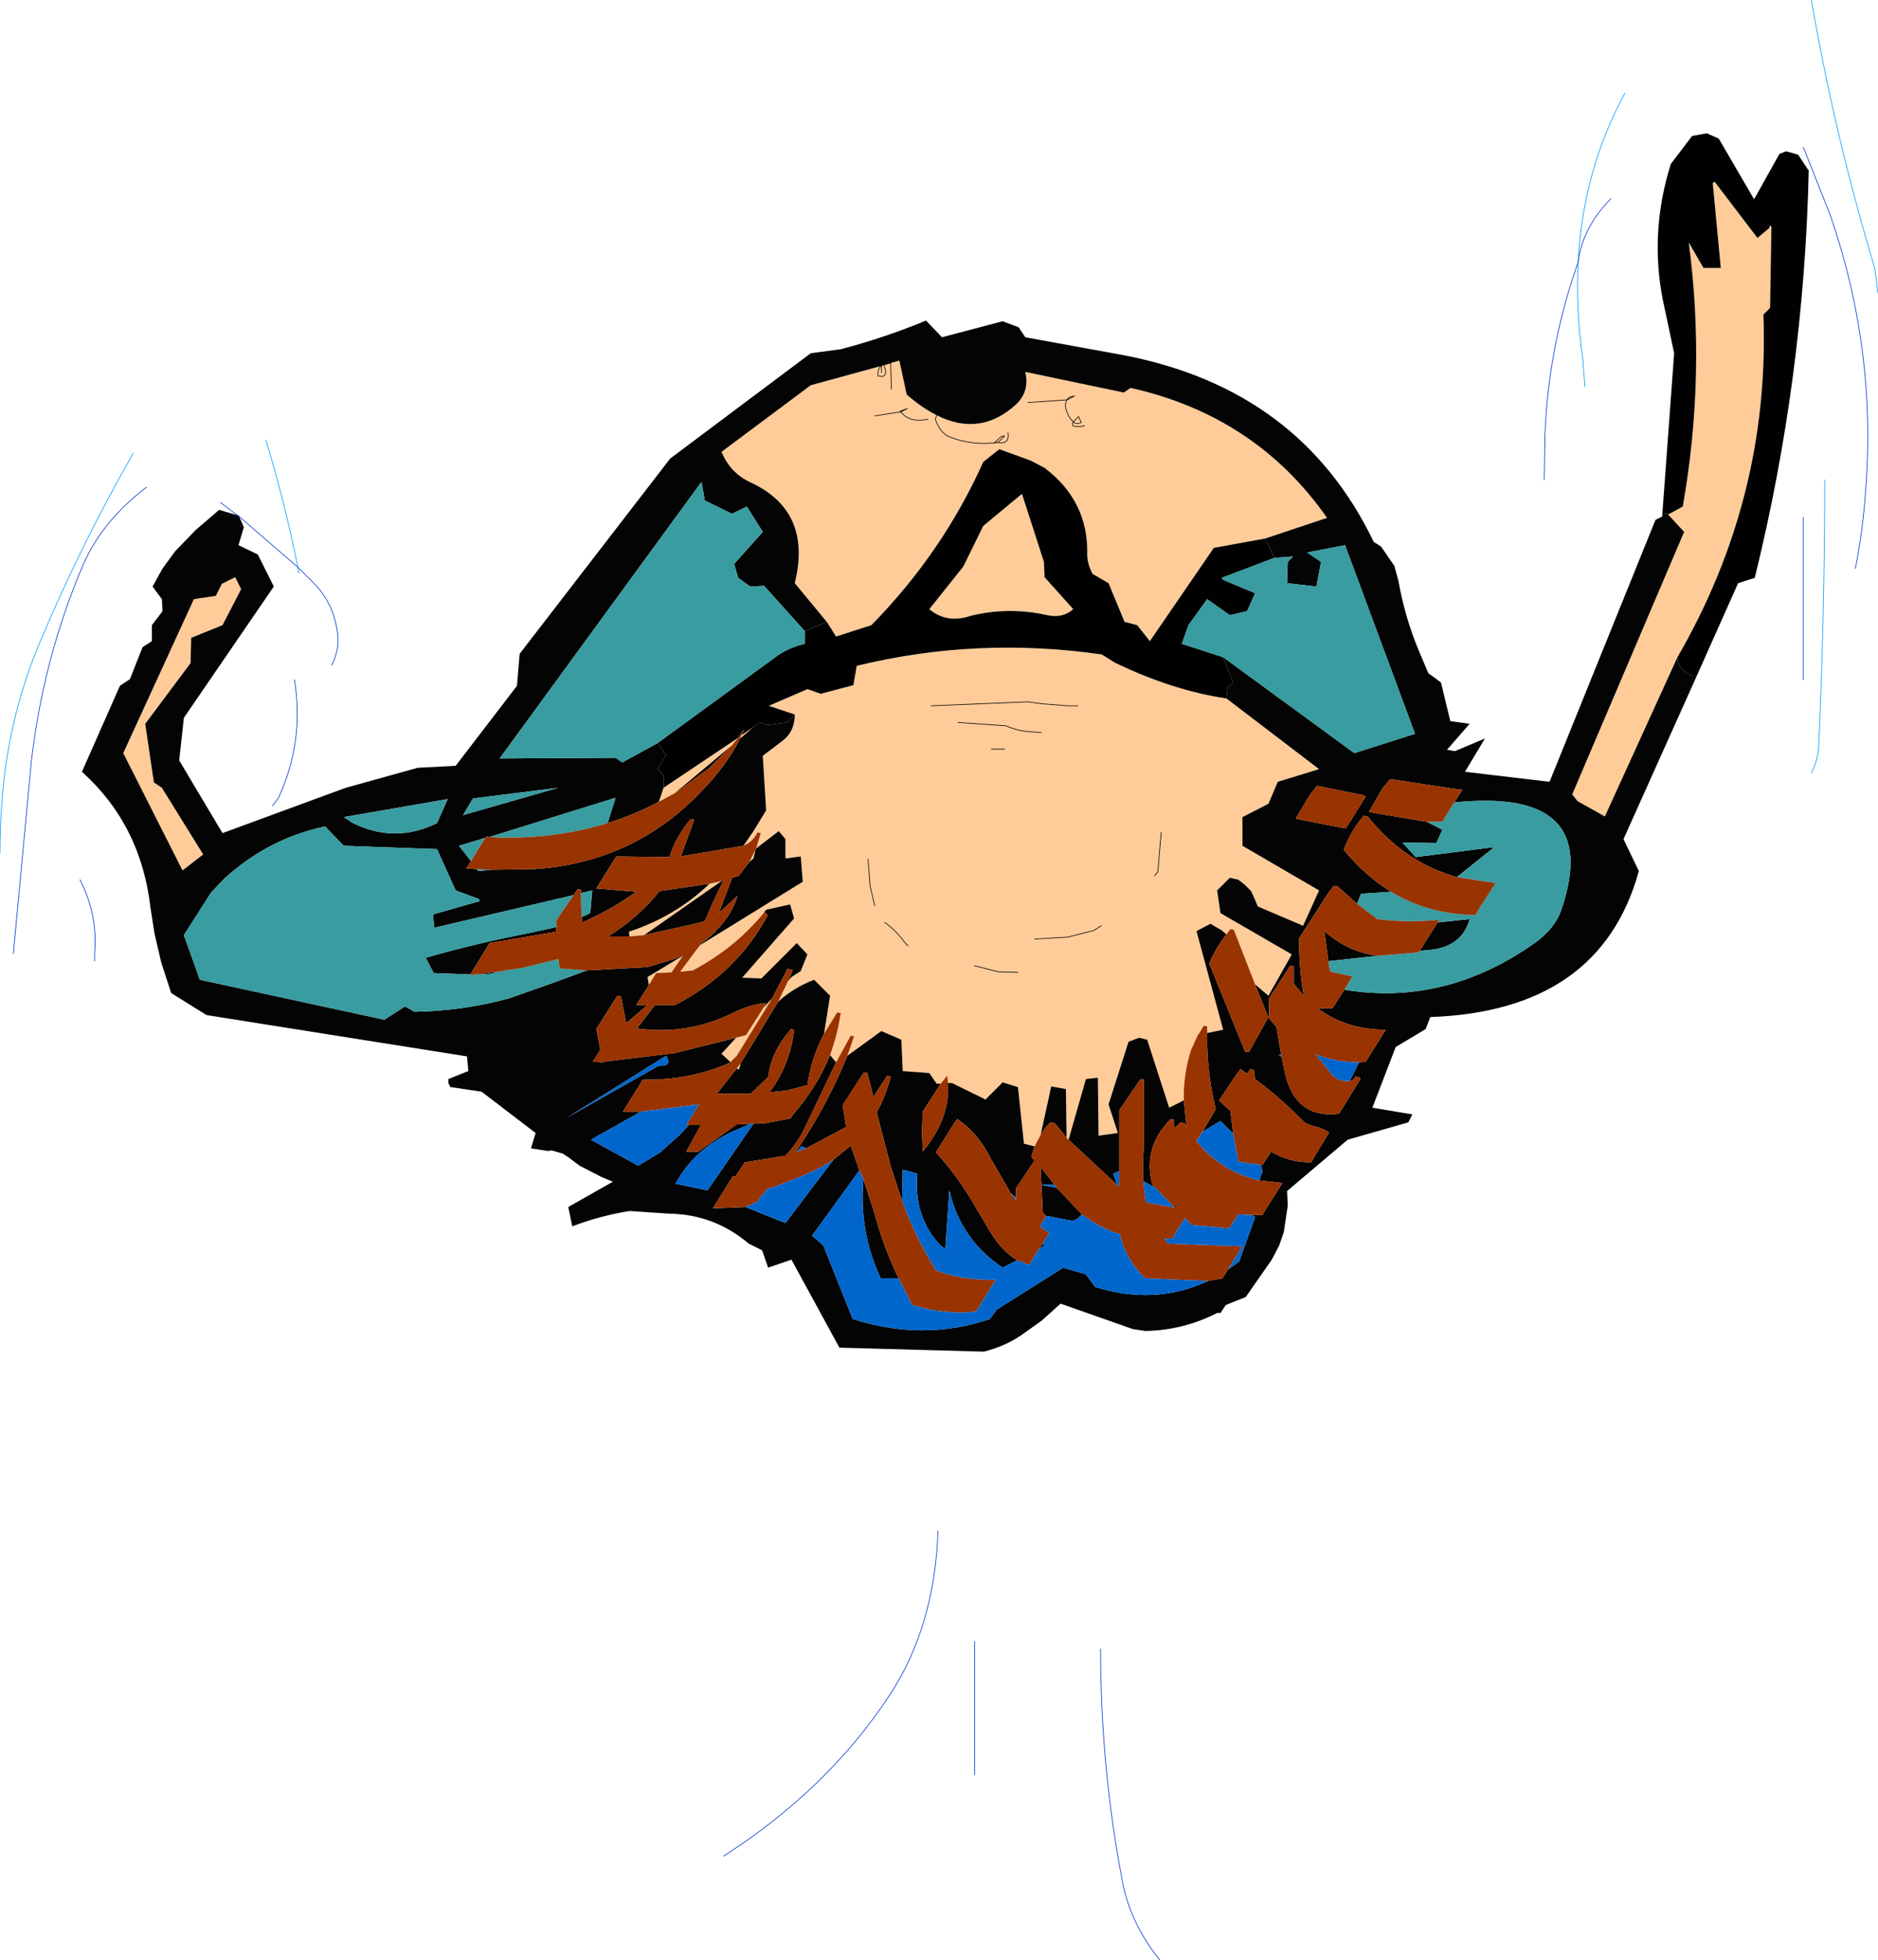
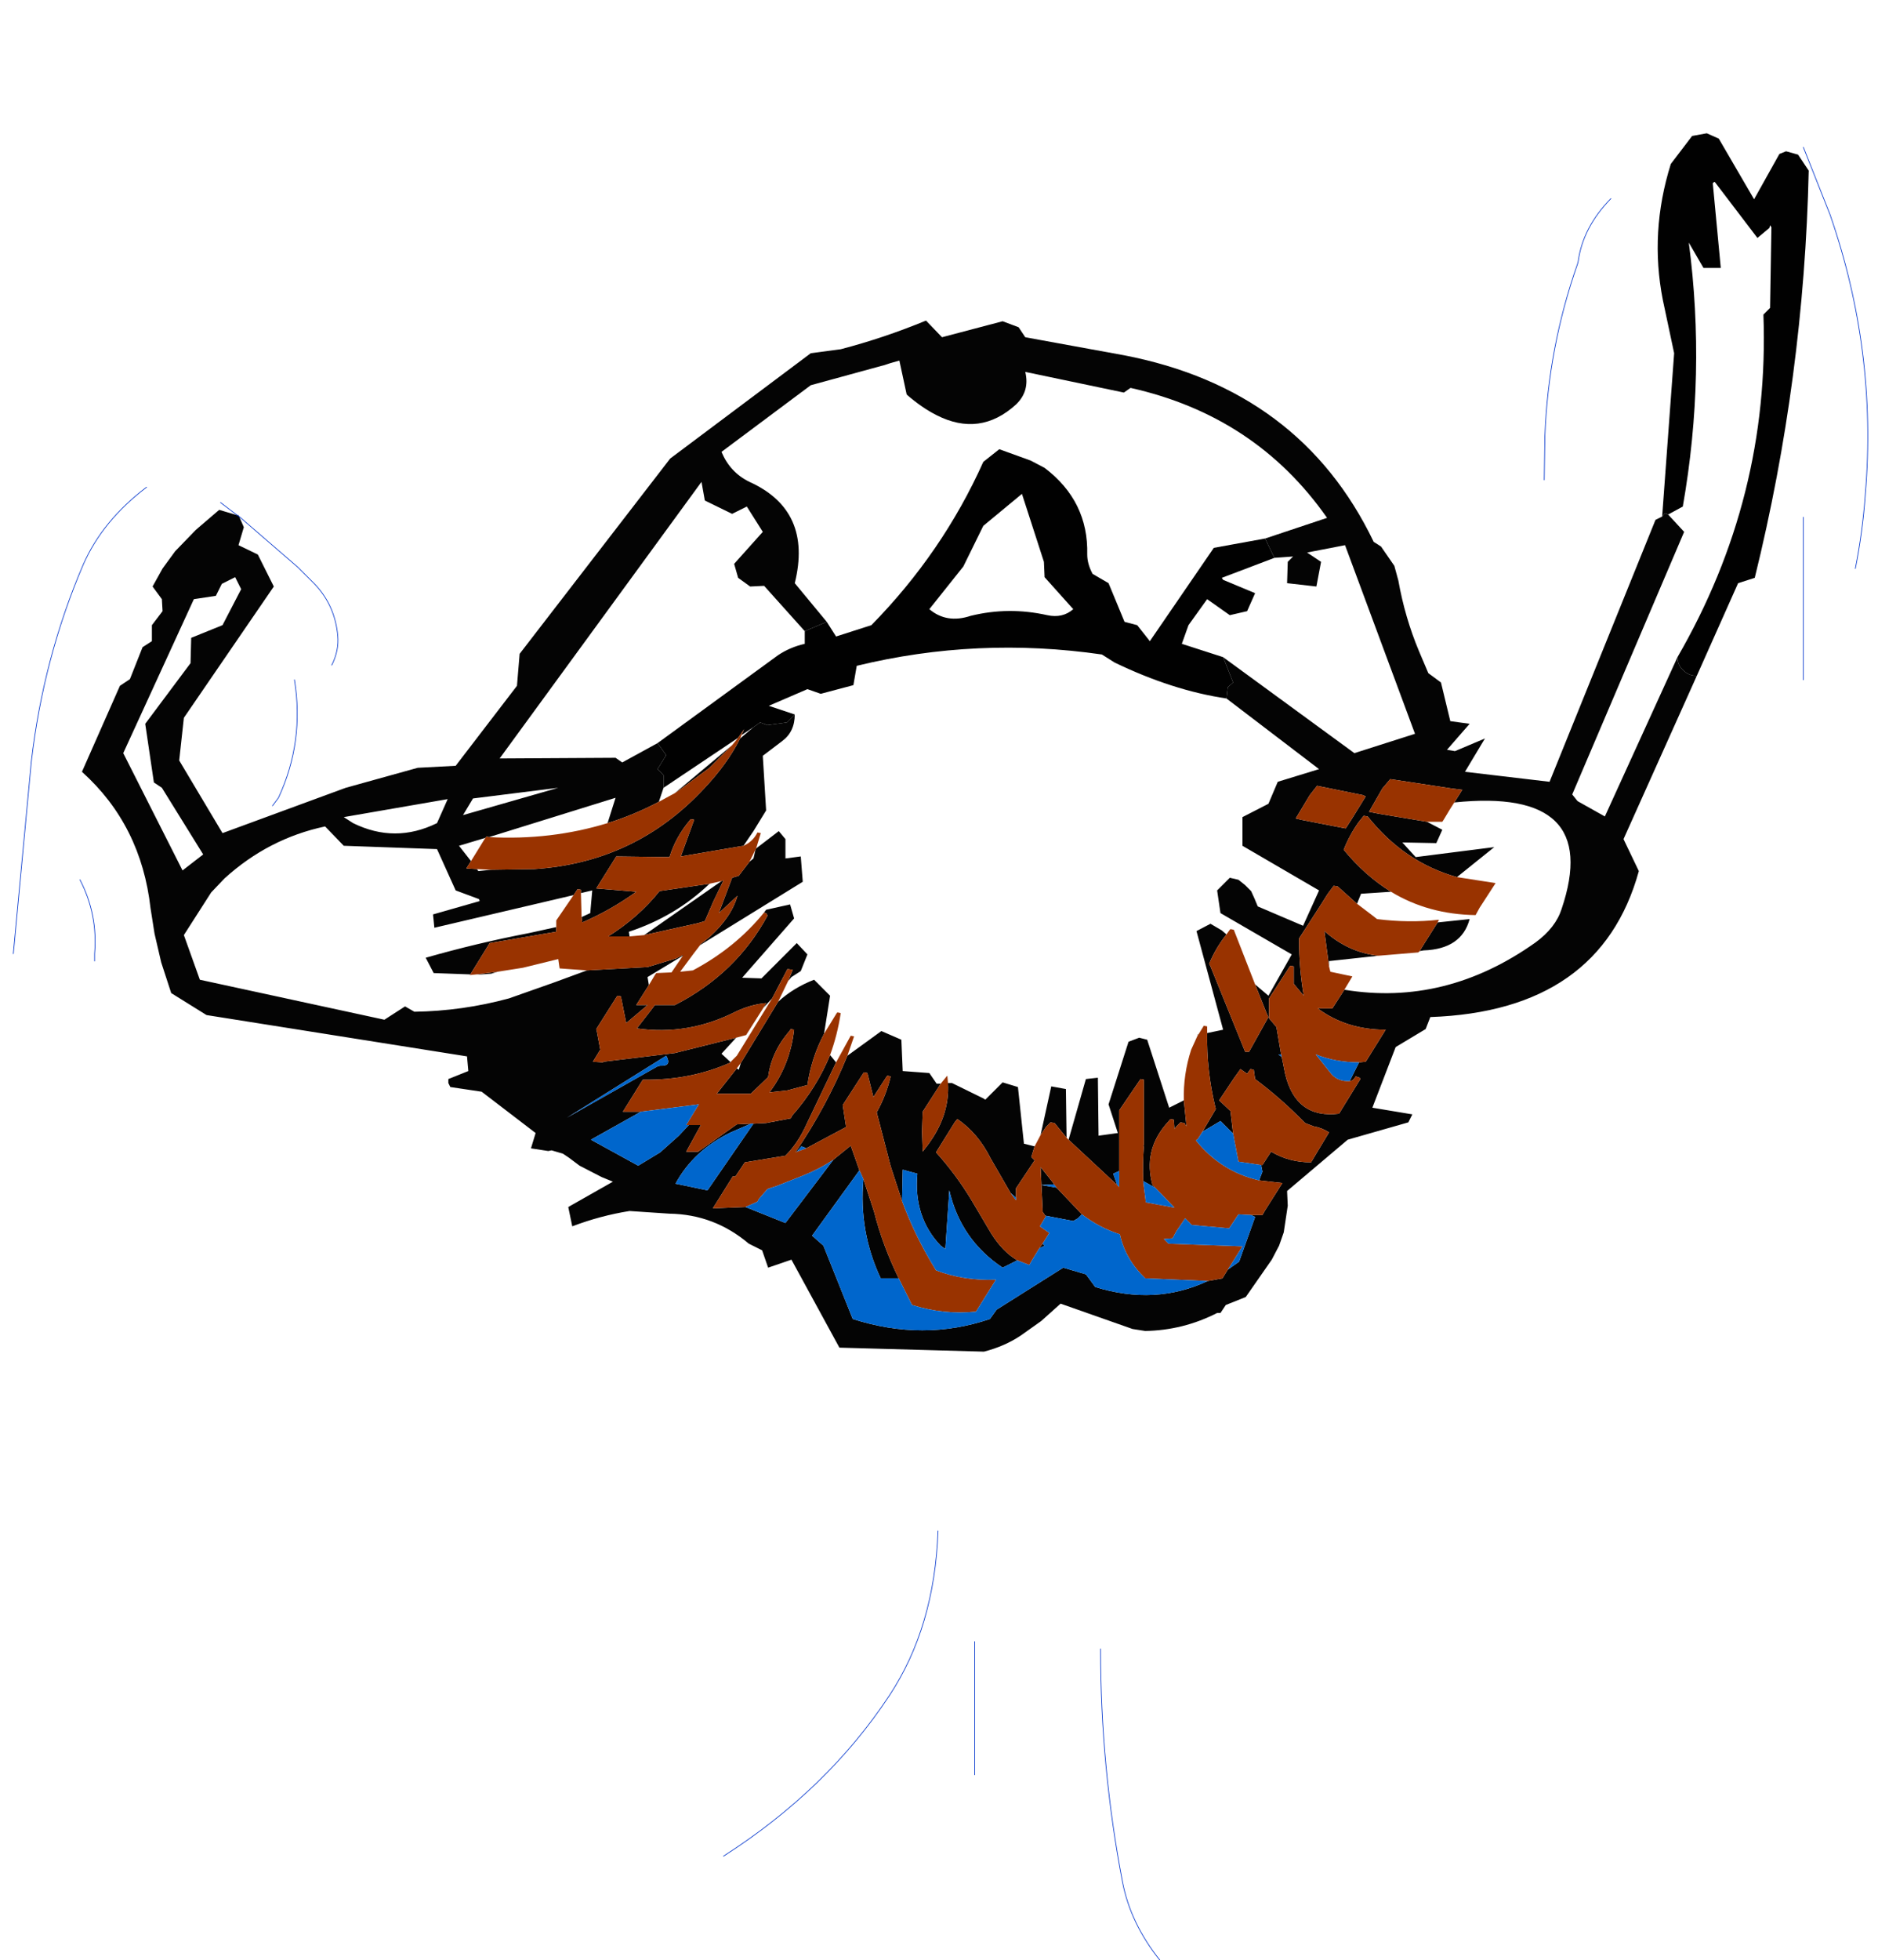
<svg xmlns="http://www.w3.org/2000/svg" height="147.05px" width="140.95px">
  <g transform="matrix(1.0, 0.0, 0.0, 1.0, 70.95, 56.0)">
-     <path d="M-4.15 -28.75 L-3.45 -28.95 -2.9 -26.4 Q-1.75 -25.4 -0.65 -24.85 2.6 -23.2 5.3 -25.65 6.35 -26.65 6.0 -28.1 L13.4 -26.55 13.9 -26.9 Q23.3 -24.8 28.65 -17.15 L24.0 -15.6 20.15 -14.9 15.35 -7.9 14.4 -9.1 13.45 -9.35 12.25 -12.25 11.05 -12.95 Q10.65 -13.7 10.65 -14.4 10.75 -18.4 7.45 -20.9 L6.4 -21.45 4.05 -22.3 2.85 -21.35 Q-0.2 -14.55 -5.55 -9.1 L-8.2 -8.25 -8.9 -9.35 -11.3 -12.25 Q-9.95 -17.7 -14.7 -19.85 -16.15 -20.55 -16.8 -22.1 L-10.1 -27.1 -4.8 -28.55 -4.6 -28.6 -4.5 -28.25 Q-4.4 -27.9 -4.7 -27.75 L-5.05 -27.8 Q-5.1 -28.35 -4.8 -28.55 L-4.8 -28.05 -4.8 -28.55 Q-5.1 -28.35 -5.05 -27.8 L-4.7 -27.75 Q-4.4 -27.9 -4.5 -28.25 L-4.6 -28.6 -4.15 -28.75 -4.1 -28.75 -4.05 -26.8 -4.1 -28.75 -4.15 -28.75 M21.1 -3.6 L28.05 1.7 24.95 2.65 24.25 4.3 22.3 5.3 22.3 7.45 28.05 10.8 26.85 13.45 23.45 12.0 23.2 11.4 22.95 10.85 22.5 10.4 22.0 10.0 21.35 9.85 20.4 10.8 20.65 12.5 26.0 15.6 24.25 18.7 23.25 17.85 21.65 13.75 21.4 13.7 21.35 13.75 21.1 14.1 20.75 13.8 19.9 13.3 18.85 13.85 20.85 21.25 19.65 21.5 19.65 21.0 19.4 20.95 19.0 21.6 18.95 21.6 18.95 21.65 18.45 22.75 Q17.85 24.6 17.9 26.55 L16.8 27.1 15.15 22.0 14.55 21.85 13.75 22.15 12.25 26.85 12.95 29.0 11.5 29.2 11.45 24.85 10.55 24.95 9.25 29.5 9.1 29.35 9.05 25.7 7.95 25.5 7.15 29.15 6.7 30.0 5.9 29.8 5.45 25.55 4.3 25.2 3.0 26.5 2.85 26.4 0.5 25.25 0.2 25.25 0.15 24.7 0.1 24.75 -0.35 25.3 -0.65 25.3 -1.2 24.5 -3.2 24.35 -3.3 22.0 -4.8 21.35 -7.35 23.2 -6.85 21.75 -7.1 21.7 -8.2 23.7 -8.65 23.15 Q-8.1 21.65 -7.85 20.0 L-8.1 19.95 -8.15 20.0 -9.1 21.55 -8.65 18.7 -9.85 17.5 Q-11.4 18.1 -12.55 19.15 L-11.8 17.6 -11.55 17.3 -10.85 16.85 -10.35 15.6 -11.15 14.75 -13.8 17.4 -15.25 17.35 -11.35 12.9 -11.65 11.85 -13.45 12.25 -13.6 12.45 Q-15.75 15.1 -18.95 16.8 L-19.9 16.9 -18.9 15.55 -18.4 14.9 -10.7 10.15 -10.85 8.25 -12.0 8.4 -12.0 6.95 -12.5 6.35 -14.2 7.65 -13.85 6.5 -14.1 6.45 Q-14.45 7.15 -15.15 7.45 L-14.4 6.35 -13.45 4.8 -13.7 0.7 -12.25 -0.4 Q-11.3 -1.1 -11.3 -2.4 L-13.25 -3.05 -10.35 -4.3 -9.35 -3.95 -6.9 -4.6 -6.65 -6.05 Q2.4 -8.25 11.75 -6.9 L12.7 -6.3 Q17.05 -4.2 21.1 -3.6 M-16.1 23.7 L-16.8 23.05 -15.7 21.85 -14.95 21.65 -13.65 19.6 -13.0 18.9 -15.65 23.2 -16.1 23.65 -16.1 23.7 M-22.25 17.9 L-22.35 17.3 -19.7 15.7 -20.55 16.95 -21.7 17.0 -21.8 17.15 -22.25 17.9 M-14.4 -1.45 L-15.4 -0.6 -15.3 -0.85 -14.4 -1.45 M-21.5 4.15 L-21.15 3.1 -15.55 -0.65 -16.0 -0.1 -20.3 3.5 -21.5 4.15 M10.45 -24.05 Q9.3 -23.85 9.6 -24.35 L9.65 -24.3 Q9.85 -24.15 10.2 -24.3 L10.0 -24.75 9.6 -24.35 Q9.1 -24.85 9.0 -25.6 L9.1 -26.0 9.15 -26.0 9.7 -26.3 9.3 -26.2 9.1 -26.0 6.2 -25.8 9.1 -26.0 9.3 -26.2 9.7 -26.3 9.15 -26.0 9.1 -26.0 9.0 -25.6 Q9.1 -24.85 9.6 -24.35 L10.0 -24.75 10.2 -24.3 Q9.85 -24.15 9.65 -24.3 L9.6 -24.35 Q9.3 -23.85 10.45 -24.05 M4.7 -23.55 Q4.85 -22.65 3.95 -22.8 L4.45 -23.3 4.2 -23.25 3.7 -22.8 3.95 -22.8 Q1.95 -22.55 0.25 -23.25 -0.4 -23.55 -0.75 -24.55 L-0.65 -24.85 -0.75 -24.55 Q-0.4 -23.55 0.25 -23.25 1.95 -22.55 3.95 -22.8 L3.7 -22.8 4.2 -23.25 4.45 -23.3 3.95 -22.8 Q4.85 -22.65 4.7 -23.55 M2.85 -16.55 L5.75 -18.95 7.4 -13.85 7.45 -12.7 9.6 -10.3 Q8.8 -9.6 7.65 -9.85 4.75 -10.5 1.9 -9.8 0.1 -9.2 -1.2 -10.3 L1.35 -13.5 2.85 -16.55 M9.95 -3.05 L9.2 -3.05 7.25 -3.2 6.2 -3.35 -1.05 -3.05 6.2 -3.35 7.25 -3.2 9.2 -3.05 9.95 -3.05 M7.2 -1.05 L6.45 -1.1 Q5.45 -1.15 4.55 -1.55 L0.95 -1.8 4.55 -1.55 Q5.45 -1.15 6.45 -1.1 L7.2 -1.05 M62.0 -38.95 L61.9 -32.9 61.4 -32.4 Q61.9 -18.7 54.95 -6.7 L49.5 5.25 47.45 4.1 47.05 3.6 55.45 -16.1 54.25 -17.4 55.35 -18.0 Q57.1 -27.95 55.8 -37.8 L56.9 -35.9 58.2 -35.9 57.6 -42.25 57.75 -42.35 60.95 -38.15 61.85 -38.9 62.0 -38.95 M5.45 16.95 L3.95 16.9 2.2 16.45 3.95 16.9 5.45 16.95 M6.7 14.45 L9.2 14.3 11.15 13.8 11.7 13.45 11.15 13.8 9.2 14.3 6.7 14.45 M4.45 0.2 L4.2 0.2 3.45 0.2 4.2 0.2 4.45 0.2 M15.7 9.7 L15.95 9.4 16.2 6.45 15.95 9.4 15.7 9.7 M-54.25 -9.1 L-56.6 -8.15 -56.65 -6.25 -60.05 -1.7 -59.4 2.7 -58.8 3.1 -55.7 8.1 -57.25 9.3 -61.7 0.5 -56.4 -11.05 -54.75 -11.3 -54.3 -12.2 -53.3 -12.7 -52.85 -11.8 -54.25 -9.1 M-1.3 -24.55 Q-2.65 -24.25 -3.35 -25.1 L-2.85 -25.35 -3.4 -25.15 -3.35 -25.1 -5.3 -24.8 -3.35 -25.1 -3.4 -25.15 -2.85 -25.35 -3.35 -25.1 Q-2.65 -24.25 -1.3 -24.55 M-5.3 11.95 L-5.65 10.45 -5.8 8.45 -5.65 10.45 -5.3 11.95 M-14.25 7.75 L-14.4 8.4 -14.7 8.65 -14.25 7.75 M-17.7 10.3 L-16.8 10.1 -22.6 14.15 -23.7 14.25 -23.75 13.9 Q-20.25 12.75 -17.7 10.3 M-15.65 24.15 L-15.35 23.75 -15.5 24.25 -15.65 24.15 M-2.8 14.95 L-3.05 14.7 Q-3.7 13.8 -4.55 13.2 -3.7 13.8 -3.05 14.7 L-2.8 14.95" fill="#ffcc99" fill-rule="evenodd" stroke="none" />
    <path d="M24.0 -15.6 L28.65 -17.15 Q23.3 -24.8 13.9 -26.9 L13.4 -26.55 6.0 -28.1 Q6.35 -26.65 5.3 -25.65 2.6 -23.2 -0.65 -24.85 -1.75 -25.4 -2.9 -26.4 L-3.45 -28.95 -4.15 -28.75 -4.65 -28.65 Q-4.75 -28.95 -4.8 -28.55 -4.75 -28.95 -4.65 -28.65 L-4.15 -28.75 -4.6 -28.6 -4.8 -28.55 -10.1 -27.1 -16.8 -22.1 Q-16.15 -20.55 -14.7 -19.85 -9.95 -17.7 -11.3 -12.25 L-8.9 -9.35 -10.55 -8.65 -13.6 -12.05 -14.65 -12.0 -15.55 -12.65 -15.85 -13.7 -13.7 -16.1 -14.9 -18.0 -16.0 -17.45 -18.05 -18.45 -18.3 -19.85 -33.45 0.9 -24.75 0.85 -24.25 1.2 -21.6 -0.25 -20.95 0.65 -21.6 1.7 -21.15 2.15 -21.15 3.1 -21.5 4.15 Q-23.4 5.15 -25.35 5.75 L-24.75 3.85 -34.25 6.8 -34.45 6.75 -34.5 6.85 -36.5 7.45 -35.6 8.6 -35.95 9.15 -35.15 9.2 -35.05 9.35 -34.1 9.25 -30.85 9.2 Q-23.25 8.7 -18.1 3.15 -16.35 1.3 -15.4 -0.6 L-14.4 -1.45 -13.9 -1.8 -13.35 -1.6 -11.9 -1.8 -11.3 -2.4 Q-11.3 -1.1 -12.25 -0.4 L-13.7 0.7 -13.45 4.8 -14.4 6.35 -15.15 7.45 -15.45 7.5 -19.85 8.25 -18.85 5.5 -19.1 5.45 -19.15 5.5 Q-20.25 6.8 -20.7 8.3 L-24.7 8.25 -26.2 10.65 -23.2 10.9 Q-25.15 12.3 -27.25 13.2 L-27.3 12.8 -26.65 12.5 -26.5 10.8 -27.35 11.0 -27.35 10.75 -27.6 10.7 -27.9 11.15 -38.35 13.6 -38.45 12.6 -34.95 11.6 -35.0 11.45 -36.75 10.8 -38.15 7.7 -45.15 7.45 -46.55 6.0 Q-50.8 6.9 -54.1 9.9 L-55.1 10.95 -57.15 14.15 -55.95 17.5 -42.1 20.5 -40.55 19.5 -39.85 19.9 Q-36.25 19.85 -32.75 18.9 L-29.35 17.7 -26.9 16.8 -22.35 16.55 -20.2 15.9 -19.7 15.65 -19.7 15.7 -22.35 17.3 -22.25 17.9 -23.2 19.4 -22.35 19.4 -23.95 20.75 -24.35 18.75 -24.6 18.7 -24.65 18.75 -26.2 21.2 -26.15 21.4 -25.9 22.75 -26.45 23.65 -25.7 23.7 -25.65 23.65 -20.3 23.0 -15.7 21.85 -16.8 23.05 -16.1 23.7 Q-19.1 25.05 -22.7 25.0 L-22.8 25.15 -24.2 27.4 -22.85 27.4 -26.6 29.5 -23.05 31.45 -21.4 30.45 -20.0 29.2 -19.25 28.4 -18.35 28.4 -19.45 30.4 -18.55 30.4 -15.65 28.35 -14.6 28.3 -16.1 28.95 Q-18.9 30.3 -20.25 32.8 L-17.85 33.3 -14.4 28.3 -13.45 28.25 -11.6 27.9 -11.5 27.7 Q-9.65 25.6 -8.65 23.15 L-8.2 23.7 -10.4 28.3 Q-11.05 29.75 -12.0 30.7 L-15.05 31.2 -15.75 32.25 -15.95 32.25 -17.45 34.65 -15.0 34.55 -12.0 35.75 -8.4 31.0 -7.1 29.95 -6.45 31.8 -10.0 36.7 -9.15 37.45 -6.95 42.95 Q-1.65 44.65 3.35 42.95 L3.85 42.25 8.85 39.1 10.55 39.6 11.25 40.55 Q15.75 41.95 19.7 40.1 L20.8 39.9 21.2 39.25 22.05 38.65 23.25 35.3 22.95 35.15 23.8 35.15 24.0 34.8 25.3 32.75 23.55 32.55 23.8 31.9 23.7 31.4 23.8 31.4 24.45 30.4 Q25.8 31.2 27.45 31.2 L27.9 30.45 28.8 28.95 Q28.25 28.6 27.65 28.5 L27.0 28.25 Q25.2 26.4 23.25 24.95 L23.15 24.25 22.9 24.2 22.65 24.55 22.15 24.2 21.65 24.9 20.55 26.55 21.4 27.35 21.6 29.05 20.65 28.1 19.3 28.9 20.3 27.2 20.25 27.0 Q19.6 24.3 19.65 21.5 L20.85 21.25 18.85 13.85 19.9 13.3 20.75 13.8 21.1 14.1 Q20.3 15.1 19.8 16.3 L19.9 16.5 22.5 22.9 22.8 22.9 24.25 20.3 24.15 20.1 23.25 17.85 24.25 18.7 26.0 15.6 20.65 12.5 20.4 10.8 21.35 9.85 22.0 10.0 22.5 10.4 22.95 10.85 23.2 11.4 23.45 12.0 26.85 13.45 28.05 10.8 22.3 7.45 22.3 5.3 24.25 4.3 24.95 2.65 28.05 1.7 21.1 -3.6 21.2 -4.45 21.6 -4.8 20.85 -6.7 30.7 0.5 35.25 -0.95 30.0 -15.1 27.15 -14.55 28.2 -13.85 27.85 -12.0 25.65 -12.25 25.7 -13.85 26.1 -14.25 24.7 -14.15 24.0 -15.6 M-53.0 -17.25 L-52.65 -16.45 -53.05 -15.1 -51.6 -14.4 -50.4 -12.0 -57.15 -2.15 -57.5 1.05 -54.25 6.5 -45.0 3.1 -39.6 1.6 -36.75 1.45 -32.15 -4.55 -31.95 -6.95 -20.65 -21.6 -10.1 -29.5 -7.85 -29.8 Q-4.6 -30.65 -1.45 -31.95 L-0.25 -30.7 4.3 -31.9 5.5 -31.45 6.0 -30.7 13.4 -29.35 Q26.65 -26.8 32.15 -15.35 L32.7 -15.0 33.7 -13.55 34.0 -12.45 Q34.5 -9.65 35.55 -7.15 L36.25 -5.5 37.2 -4.8 37.9 -1.9 39.35 -1.7 37.65 0.25 38.25 0.35 40.5 -0.6 39.0 1.9 45.35 2.65 53.3 -17.0 53.8 -17.25 54.0 -17.5 54.25 -17.4 55.45 -16.1 47.05 3.6 47.45 4.1 49.5 5.25 54.95 -6.7 Q54.95 -6.1 55.4 -5.7 55.8 -5.3 56.4 -5.3 L50.9 6.95 52.05 9.35 Q49.15 19.85 36.4 20.3 L36.05 21.2 33.8 22.55 32.05 27.1 35.05 27.6 34.75 28.2 30.2 29.5 25.65 33.35 25.7 34.45 25.4 36.45 25.05 37.45 24.5 38.5 22.55 41.3 21.05 41.9 20.65 42.5 20.4 42.5 Q17.85 43.8 15.0 43.85 L14.05 43.7 8.65 41.8 7.2 43.1 5.65 44.2 Q4.45 45.0 2.9 45.4 L-7.95 45.1 -11.55 38.5 -13.3 39.1 -13.75 37.8 -14.75 37.3 Q-17.35 35.1 -20.7 35.05 L-23.7 34.85 Q-25.9 35.2 -28.0 36.0 L-28.3 34.55 -24.95 32.65 -25.8 32.3 -27.45 31.45 -28.25 30.85 -28.7 30.55 -29.55 30.3 -29.8 30.35 -31.1 30.15 -30.75 29.0 -34.8 25.9 -37.15 25.55 -37.3 25.25 -37.3 24.95 -35.8 24.35 -35.9 23.25 -55.45 20.15 -58.1 18.5 -58.85 16.2 -59.35 14.05 -59.65 12.15 Q-60.35 5.9 -64.8 1.9 L-61.95 -4.55 -61.2 -5.05 -60.25 -7.45 -59.55 -7.9 -59.55 -9.1 -58.75 -10.15 -58.8 -11.05 -59.5 -12.0 -58.75 -13.35 -57.8 -14.65 -56.25 -16.25 -54.5 -17.75 -53.15 -17.35 -53.05 -17.35 -53.0 -17.25 -53.15 -17.35 -53.0 -17.25 M29.95 18.25 Q37.55 19.5 44.3 14.7 45.8 13.6 46.25 12.2 49.35 3.05 38.2 4.2 L38.8 3.25 38.0 3.15 33.4 2.45 33.35 2.5 32.8 3.15 31.8 4.9 32.55 5.05 36.15 5.65 37.3 6.25 36.85 7.25 34.3 7.2 35.3 8.3 41.2 7.55 38.4 9.8 Q34.45 8.7 31.7 5.25 L31.4 5.2 31.0 5.7 Q30.3 6.7 29.9 7.75 31.5 9.7 33.45 10.9 L31.2 11.05 30.9 11.8 29.45 10.5 29.15 10.45 28.7 11.05 28.1 12.0 26.55 14.4 26.55 14.55 Q26.55 16.65 26.9 18.7 L26.15 17.8 26.15 17.65 26.15 16.5 25.9 16.45 25.85 16.5 24.3 18.9 24.3 19.05 24.3 20.4 24.85 21.05 25.2 23.1 25.0 23.1 25.25 23.3 25.5 24.55 Q26.3 27.95 29.55 27.55 L31.15 24.95 31.1 24.85 30.8 24.75 30.7 24.9 30.55 25.05 30.35 25.1 31.05 23.7 31.55 23.65 31.65 23.5 33.05 21.25 Q30.1 21.25 27.95 19.65 L29.05 19.65 29.95 18.25 M36.95 13.2 L39.35 12.95 Q38.75 15.2 35.9 15.3 L35.6 15.35 36.0 14.7 36.95 13.2 M32.5 15.7 L28.8 16.1 28.8 16.5 28.45 13.85 Q30.25 15.45 32.5 15.7 M30.5 5.45 L31.55 3.75 31.35 3.65 27.9 2.95 27.35 3.65 26.3 5.4 26.7 5.5 30.05 6.15 30.5 5.45 M9.25 29.5 L10.55 24.95 11.45 24.85 11.5 29.2 12.95 29.0 12.25 26.85 13.75 22.15 14.55 21.85 15.15 22.0 16.8 27.1 17.9 26.55 18.1 28.5 17.95 28.25 17.65 28.2 17.3 28.55 17.2 28.7 17.15 28.0 16.9 27.95 16.55 28.35 Q14.85 30.35 15.55 32.9 L15.75 33.1 14.85 32.6 Q14.8 31.3 14.9 30.0 L14.85 30.0 14.9 29.9 14.9 29.7 14.9 25.0 14.65 24.95 13.05 27.3 13.05 27.5 13.05 31.85 12.6 32.05 12.9 32.9 9.25 29.5 M18.95 21.65 L18.95 21.6 19.0 21.6 18.95 21.65 M10.25 35.1 L9.95 35.4 9.6 35.6 7.5 35.2 7.3 34.9 7.3 34.7 7.15 31.55 8.1 32.75 8.15 32.85 7.2 32.9 8.35 33.1 10.25 35.1 M7.3 37.3 L7.45 37.45 7.05 37.65 7.3 37.3 M5.4 38.55 L4.3 39.1 Q1.15 37.0 0.3 33.3 L0.0 37.7 -0.35 37.45 Q-2.4 35.3 -2.1 32.05 L-3.2 31.75 -3.25 34.1 -4.1 31.5 -5.15 27.45 Q-4.45 26.2 -4.1 24.75 L-4.35 24.7 -4.4 24.75 -5.4 26.3 -5.85 24.5 -6.1 24.45 -6.15 24.5 -7.7 26.9 -7.45 28.55 -10.45 30.15 Q-10.6 30.05 -10.8 30.0 L-11.15 30.4 -11.25 30.45 Q-8.9 27.0 -7.35 23.2 L-4.8 21.35 -3.3 22.0 -3.2 24.35 -1.2 24.5 -0.65 25.3 -0.35 25.3 -1.7 27.4 -1.75 28.9 -1.7 30.4 -1.55 30.2 Q0.35 27.85 0.2 25.25 L0.5 25.25 2.85 26.4 3.0 26.5 4.3 25.2 5.45 25.55 5.9 29.8 6.7 30.0 6.45 30.8 6.7 31.05 5.3 33.15 5.3 33.3 5.3 33.85 4.9 33.5 3.4 30.9 Q2.45 29.0 0.9 27.95 L0.7 28.2 -0.7 30.45 Q0.8 32.1 2.0 34.1 L3.45 36.55 Q4.3 37.9 5.4 38.55 M-3.5 39.9 L-4.85 39.9 Q-6.5 36.4 -6.15 32.45 L-5.35 34.9 Q-4.7 37.45 -3.5 39.9 M7.15 29.15 L7.95 25.5 9.05 25.7 9.1 29.35 8.2 28.25 7.9 28.2 7.55 28.55 7.15 29.15 M-54.25 -9.1 L-52.85 -11.8 -53.3 -12.7 -54.3 -12.2 -54.75 -11.3 -56.4 -11.05 -61.7 0.5 -57.25 9.3 -55.7 8.1 -58.8 3.1 -59.4 2.7 -60.05 -1.7 -56.65 -6.25 -56.6 -8.15 -54.25 -9.1 M-4.65 -28.65 L-4.6 -28.6 -4.65 -28.65 M-16.0 -0.1 L-17.7 1.6 -20.0 3.3 -20.3 3.5 -16.0 -0.1 M-18.4 14.9 L-18.4 14.85 -17.7 14.3 Q-16.05 12.8 -15.6 11.2 L-17.0 12.5 -16.0 9.85 -15.5 9.7 -15.35 9.5 -14.7 8.65 -14.4 8.4 -14.25 7.75 -14.2 7.65 -12.5 6.35 -12.0 6.95 -12.0 8.4 -10.85 8.25 -10.7 10.15 -18.4 14.9 M-17.7 10.3 Q-20.25 12.75 -23.75 13.9 L-23.7 14.25 -25.3 14.25 Q-23.0 12.8 -21.45 10.85 L-17.7 10.3 M-22.6 14.15 L-16.8 10.1 -16.65 10.05 -17.4 11.6 -18.05 13.1 -18.55 13.25 -22.6 14.15 M-13.6 12.45 L-13.45 12.25 -11.65 11.85 -11.35 12.9 -15.25 17.35 -13.8 17.4 -11.15 14.75 -10.35 15.6 -10.85 16.85 -11.55 17.3 -11.8 17.6 -11.45 16.75 -11.85 16.7 -13.0 18.9 -13.65 19.6 -13.45 19.25 Q-14.6 19.35 -15.75 19.9 -19.3 21.7 -23.15 21.15 L-22.1 19.8 -21.8 19.4 -20.3 19.4 Q-15.7 17.05 -13.35 12.7 L-13.4 12.55 -13.6 12.45 M-12.55 19.15 Q-11.4 18.1 -9.85 17.5 L-8.65 18.7 -9.1 21.55 Q-10.05 23.35 -10.35 25.4 L-11.85 25.8 -13.2 25.95 Q-11.65 23.9 -11.35 21.25 L-11.6 21.2 -11.7 21.35 Q-13.05 22.9 -13.3 24.8 L-14.6 26.05 -17.15 26.05 -15.65 24.15 -15.5 24.25 -15.35 23.75 -12.55 19.15 M-35.45 3.9 L-36.2 5.15 -29.05 3.1 -35.45 3.9 M-38.15 5.75 L-37.35 3.95 -45.15 5.3 -44.45 5.75 Q-41.3 7.3 -38.15 5.75 M-33.6 16.9 L-34.1 17.05 -34.8 17.1 -35.2 17.1 -33.6 16.9 M-35.65 17.1 L-38.4 17.0 -39.0 15.85 Q-35.15 14.75 -31.25 14.0 L-29.2 13.55 -29.2 13.9 -34.2 14.75 -35.65 17.1 M-21.6 24.0 L-21.4 23.95 Q-20.5 24.0 -20.95 23.2 L-28.4 27.85 -21.6 24.0" fill="#040404" fill-rule="evenodd" stroke="none" />
    <path d="M24.0 -15.6 L24.7 -14.15 20.75 -12.65 20.85 -12.5 23.25 -11.5 22.65 -10.15 21.35 -9.85 19.65 -11.05 18.25 -9.1 17.75 -7.7 20.85 -6.7 21.6 -4.8 21.2 -4.45 21.1 -3.6 Q17.05 -4.2 12.7 -6.3 L11.75 -6.9 Q2.4 -8.25 -6.65 -6.05 L-6.9 -4.6 -9.35 -3.95 -10.35 -4.3 -13.25 -3.05 -11.3 -2.4 -11.9 -1.8 -13.35 -1.6 -13.9 -1.8 -14.4 -1.45 -15.3 -0.85 -15.1 -1.3 -15.55 -0.65 -21.15 3.1 -21.15 2.15 -21.6 1.7 -20.95 0.65 -21.6 -0.25 -12.55 -6.85 Q-11.65 -7.45 -10.55 -7.7 L-10.55 -8.65 -8.9 -9.35 -8.2 -8.25 -5.55 -9.1 Q-0.2 -14.55 2.85 -21.35 L4.05 -22.3 6.4 -21.45 7.45 -20.9 Q10.75 -18.4 10.65 -14.4 10.65 -13.7 11.05 -12.95 L12.25 -12.25 13.45 -9.35 14.4 -9.1 15.35 -7.9 20.15 -14.9 24.0 -15.6 M53.8 -17.25 L54.7 -29.5 53.85 -33.5 Q52.85 -38.6 54.45 -43.7 L56.05 -45.8 57.15 -46.0 58.05 -45.6 60.7 -41.05 62.6 -44.45 63.1 -44.65 64.0 -44.4 64.8 -43.2 Q64.45 -27.65 60.75 -12.65 L59.5 -12.25 56.4 -5.3 Q55.8 -5.3 55.4 -5.7 54.95 -6.1 54.95 -6.7 61.9 -18.7 61.4 -32.4 L61.9 -32.9 62.0 -38.95 61.9 -39.1 61.85 -38.9 60.95 -38.15 57.75 -42.35 57.7 -42.35 57.6 -42.25 58.2 -35.9 56.9 -35.9 55.8 -37.8 Q57.1 -27.95 55.35 -18.0 L54.25 -17.4 54.0 -17.5 53.8 -17.25 M2.85 -16.55 L1.35 -13.5 -1.2 -10.3 Q0.1 -9.2 1.9 -9.8 4.75 -10.5 7.65 -9.85 8.8 -9.6 9.6 -10.3 L7.45 -12.7 7.4 -13.85 5.75 -18.95 2.85 -16.55" fill="#010101" fill-rule="evenodd" stroke="none" />
-     <path d="M24.7 -14.15 L26.1 -14.25 25.7 -13.85 25.65 -12.25 27.85 -12.0 28.2 -13.85 27.15 -14.55 30.0 -15.1 35.25 -0.95 30.7 0.5 20.85 -6.7 17.75 -7.7 18.25 -9.1 19.65 -11.05 21.35 -9.85 22.65 -10.15 23.25 -11.5 20.85 -12.5 20.75 -12.65 24.7 -14.15 M-26.9 16.8 L-29.35 17.7 -32.75 18.9 Q-36.25 19.85 -39.85 19.9 L-40.55 19.5 -42.1 20.5 -55.95 17.5 -57.15 14.15 -55.1 10.95 -54.1 9.9 Q-50.8 6.9 -46.55 6.0 L-45.15 7.45 -38.15 7.7 -36.75 10.8 -35.0 11.45 -34.95 11.6 -38.45 12.6 -38.35 13.6 -27.9 11.15 -29.2 13.05 -29.2 13.25 -29.2 13.55 -31.25 14.0 Q-35.15 14.75 -39.0 15.85 L-38.4 17.0 -35.65 17.1 -35.7 17.15 -35.2 17.1 -34.8 17.1 -34.1 17.05 -33.6 16.9 -31.7 16.6 -29.05 15.95 -28.95 16.65 -26.9 16.8 M-27.35 11.0 L-26.5 10.8 -26.65 12.5 -27.3 12.8 -27.35 11.0 M-34.1 9.25 L-35.05 9.35 -35.15 9.2 -34.1 9.25 M-35.6 8.6 L-36.5 7.45 -34.5 6.85 -34.55 6.9 -35.6 8.6 M-34.25 6.8 L-24.75 3.85 -25.35 5.75 Q-29.6 7.05 -34.25 6.8 M-21.6 -0.25 L-24.25 1.2 -24.75 0.85 -33.45 0.9 -18.3 -19.85 -18.05 -18.45 -16.0 -17.45 -14.9 -18.0 -13.7 -16.1 -15.85 -13.7 -15.55 -12.65 -14.65 -12.0 -13.6 -12.05 -10.55 -8.65 -10.55 -7.7 Q-11.65 -7.45 -12.55 -6.85 L-21.6 -0.25 M38.2 4.2 Q49.35 3.05 46.25 12.2 45.8 13.6 44.3 14.7 37.55 19.5 29.95 18.25 L30.55 17.25 28.9 16.9 28.85 16.7 28.8 16.5 28.8 16.1 32.5 15.7 35.5 15.45 35.6 15.35 35.9 15.3 Q38.75 15.2 39.35 12.95 L36.95 13.2 37.05 13.0 Q34.8 13.25 32.4 12.95 L32.15 12.75 30.9 11.8 31.2 11.05 33.45 10.9 Q36.25 12.6 39.8 12.65 L40.1 12.1 41.3 10.25 38.4 9.8 41.2 7.55 35.3 8.3 34.3 7.2 36.85 7.25 37.3 6.25 36.15 5.65 37.3 5.65 37.4 5.5 37.85 4.75 38.2 4.2 M-38.15 5.75 Q-41.3 7.3 -44.45 5.75 L-45.15 5.3 -37.35 3.95 -38.15 5.75 M-35.45 3.9 L-29.05 3.1 -36.2 5.15 -35.45 3.9" fill="#389ca0" fill-rule="evenodd" stroke="none" />
    <path d="M23.25 17.85 L24.15 20.1 24.25 20.3 22.8 22.9 22.5 22.9 19.9 16.5 19.8 16.3 Q20.3 15.1 21.1 14.1 L21.35 13.75 21.4 13.7 21.65 13.75 23.25 17.85 M19.65 21.5 Q19.6 24.3 20.25 27.0 L20.3 27.2 19.3 28.9 18.95 29.45 18.8 29.55 Q20.7 31.9 23.55 32.55 L25.3 32.75 24.0 34.8 23.8 35.15 22.95 35.15 22.0 35.1 21.3 36.15 18.5 35.9 18.0 35.4 17.35 36.35 17.05 36.9 16.4 36.95 16.75 37.3 22.3 37.5 21.2 39.25 20.8 39.9 19.7 40.1 15.0 39.9 Q13.5 38.45 13.1 36.6 11.55 36.1 10.25 35.1 L8.35 33.1 8.15 32.85 8.1 32.75 7.15 31.55 7.3 34.7 7.3 34.9 7.5 35.2 7.55 35.25 7.1 36.0 7.8 36.5 7.3 37.3 7.05 37.65 6.5 38.55 6.3 38.9 5.4 38.55 Q4.3 37.9 3.45 36.55 L2.0 34.1 Q0.8 32.1 -0.7 30.45 L0.7 28.2 0.9 27.95 Q2.45 29.0 3.4 30.9 L4.9 33.5 5.2 33.9 5.3 34.05 5.3 33.85 5.3 33.3 5.3 33.15 6.7 31.05 6.45 30.8 6.7 30.0 7.15 29.15 7.55 28.55 7.9 28.2 8.2 28.25 9.1 29.35 9.25 29.5 12.9 32.9 13.05 33.05 13.05 32.4 13.05 31.85 13.05 27.5 13.05 27.3 14.65 24.95 14.9 25.0 14.9 29.7 14.9 29.9 14.85 30.0 14.9 30.0 Q14.8 31.3 14.85 32.6 L15.05 34.2 17.2 34.6 15.75 33.1 15.55 32.9 Q14.85 30.35 16.55 28.35 L16.9 27.95 17.15 28.0 17.2 28.7 17.3 28.55 17.65 28.2 17.95 28.25 18.1 28.5 17.9 26.55 Q17.85 24.6 18.45 22.75 L18.95 21.65 19.0 21.6 19.4 20.95 19.65 21.0 19.65 21.5 M21.6 29.05 L21.4 27.35 20.55 26.55 21.65 24.9 22.15 24.2 22.65 24.55 22.9 24.2 23.15 24.25 23.25 24.95 Q25.2 26.4 27.0 28.25 L27.65 28.5 Q28.25 28.6 28.8 28.95 L27.9 30.45 27.45 31.2 Q25.8 31.2 24.45 30.4 L23.8 31.4 23.7 31.4 22.0 31.15 21.6 29.05 M-6.45 31.8 L-7.1 29.95 -8.4 31.0 Q-9.45 31.7 -10.7 32.2 L-12.6 32.95 -13.35 33.2 -14.0 33.95 -14.1 34.15 -15.0 34.55 -17.45 34.65 -15.95 32.25 -15.75 32.25 -15.05 31.2 -12.0 30.7 Q-11.05 29.75 -10.4 28.3 L-8.2 23.7 -7.1 21.7 -6.85 21.75 -7.35 23.2 Q-8.9 27.0 -11.25 30.45 L-11.15 30.4 -10.45 30.15 -7.45 28.55 -7.7 26.9 -6.15 24.5 -6.1 24.45 -5.85 24.5 -5.4 26.3 -4.4 24.75 -4.35 24.7 -4.1 24.75 Q-4.45 26.2 -5.15 27.45 L-4.1 31.5 -3.25 34.1 Q-2.25 36.8 -0.7 39.3 1.4 40.1 3.8 40.0 L2.3 42.4 Q-0.1 42.65 -2.5 41.9 L-3.5 39.9 Q-4.7 37.45 -5.35 34.9 L-6.15 32.45 -6.35 32.0 -6.45 31.8 M-8.65 23.15 Q-9.65 25.6 -11.5 27.7 L-11.6 27.9 -13.45 28.25 -14.4 28.3 -14.6 28.3 -15.65 28.35 -18.55 30.4 -19.45 30.4 -18.35 28.4 -19.25 28.4 -19.45 28.4 -18.5 26.85 -22.85 27.4 -24.2 27.4 -22.8 25.15 -22.7 25.0 Q-19.1 25.05 -16.1 23.7 L-16.1 23.65 -15.65 23.2 -13.0 18.9 -11.85 16.7 -11.45 16.75 -11.8 17.6 -12.55 19.15 -15.35 23.75 -15.65 24.15 -17.15 26.05 -14.6 26.05 -13.3 24.8 Q-13.05 22.9 -11.7 21.35 L-11.6 21.2 -11.35 21.25 Q-11.65 23.9 -13.2 25.95 L-11.85 25.8 -10.35 25.4 Q-10.05 23.35 -9.1 21.55 L-8.15 20.0 -8.1 19.95 -7.85 20.0 Q-8.1 21.65 -8.65 23.15 M-15.7 21.85 L-20.3 23.0 -25.65 23.65 -25.7 23.7 -26.45 23.65 -25.9 22.75 -26.15 21.4 -26.2 21.2 -24.65 18.75 -24.6 18.7 -24.35 18.75 -23.95 20.75 -22.35 19.4 -23.2 19.4 -22.25 17.9 -21.8 17.15 -21.7 17.0 -20.55 16.95 -19.7 15.7 -19.7 15.65 -20.2 15.9 -22.35 16.55 -26.9 16.8 -28.95 16.65 -29.05 15.95 -31.7 16.6 -33.6 16.9 -35.2 17.1 -35.7 17.15 -35.65 17.1 -34.2 14.75 -29.2 13.9 -29.2 13.55 -29.2 13.25 -29.2 13.05 -27.9 11.15 -27.6 10.7 -27.35 10.75 -27.35 11.0 -27.3 12.8 -27.25 13.2 Q-25.15 12.3 -23.2 10.9 L-26.2 10.65 -24.7 8.25 -20.7 8.3 Q-20.25 6.8 -19.15 5.5 L-19.1 5.45 -18.85 5.5 -19.85 8.25 -15.45 7.5 -15.15 7.45 Q-14.45 7.15 -14.1 6.45 L-13.85 6.5 -14.2 7.65 -14.25 7.75 -14.7 8.65 -15.35 9.5 -15.5 9.7 -16.0 9.85 -17.0 12.5 -15.6 11.2 Q-16.05 12.8 -17.7 14.3 L-18.4 14.85 -18.4 14.9 -18.9 15.55 -19.9 16.9 -18.95 16.8 Q-15.75 15.1 -13.6 12.45 L-13.4 12.55 -13.35 12.7 Q-15.7 17.05 -20.3 19.4 L-21.8 19.4 -22.1 19.8 -23.15 21.15 Q-19.3 21.7 -15.75 19.9 -14.6 19.35 -13.45 19.25 L-13.65 19.6 -14.95 21.65 -15.7 21.85 M-15.4 -0.6 Q-16.35 1.3 -18.1 3.15 -23.25 8.7 -30.85 9.2 L-34.1 9.25 -35.15 9.2 -35.95 9.15 -35.6 8.6 -34.55 6.9 -34.5 6.85 -34.45 6.75 -34.25 6.8 Q-29.6 7.05 -25.35 5.75 -23.4 5.15 -21.5 4.15 L-20.3 3.5 -20.0 3.3 -17.7 1.6 -16.0 -0.1 -15.55 -0.65 -15.1 -1.3 -15.3 -0.85 -15.4 -0.6 M38.2 4.2 L37.85 4.75 37.4 5.5 37.3 5.65 36.15 5.65 32.55 5.05 31.8 4.9 32.8 3.15 33.35 2.5 33.4 2.45 38.0 3.15 38.8 3.25 38.2 4.2 M38.4 9.8 L41.3 10.25 40.1 12.1 39.8 12.65 Q36.25 12.6 33.45 10.9 31.5 9.7 29.9 7.75 30.3 6.7 31.0 5.7 L31.4 5.2 31.7 5.25 Q34.45 8.7 38.4 9.8 M30.9 11.8 L32.15 12.75 32.4 12.95 Q34.8 13.25 37.05 13.0 L36.95 13.2 36.0 14.7 35.6 15.35 35.5 15.45 32.5 15.7 Q30.25 15.45 28.45 13.85 L28.8 16.5 28.85 16.7 28.9 16.9 30.55 17.25 29.95 18.25 29.05 19.65 27.95 19.65 Q30.1 21.25 33.05 21.25 L31.65 23.5 31.55 23.65 31.05 23.7 Q29.3 23.7 27.8 23.1 L29.0 24.6 Q29.5 25.15 30.35 25.1 L30.55 25.05 30.7 24.9 30.8 24.75 31.1 24.85 31.15 24.95 29.55 27.55 Q26.3 27.95 25.5 24.55 L25.25 23.3 25.2 23.1 24.85 21.05 24.3 20.4 24.3 19.05 24.3 18.9 25.85 16.5 25.9 16.45 26.15 16.5 26.15 17.65 26.15 17.8 26.9 18.7 Q26.55 16.65 26.55 14.55 L26.55 14.4 28.1 12.0 28.7 11.05 29.15 10.45 29.45 10.5 30.9 11.8 M30.5 5.45 L30.05 6.15 26.7 5.5 26.3 5.4 27.35 3.65 27.9 2.95 31.35 3.65 31.55 3.75 30.5 5.45 M0.2 25.25 Q0.35 27.85 -1.55 30.2 L-1.7 30.4 -1.75 28.9 -1.7 27.4 -0.35 25.3 0.1 24.75 0.15 24.7 0.2 25.25 M-16.8 10.1 L-17.7 10.3 -21.45 10.85 Q-23.0 12.8 -25.3 14.25 L-23.7 14.25 -22.6 14.15 -18.55 13.25 -18.05 13.1 -17.4 11.6 -16.65 10.05 -16.8 10.1" fill="#993300" fill-rule="evenodd" stroke="none" />
    <path d="M19.3 28.9 L20.65 28.1 21.6 29.05 22.0 31.15 23.7 31.4 23.8 31.9 23.55 32.55 Q20.7 31.9 18.8 29.55 L18.95 29.45 19.3 28.9 M22.95 35.15 L23.25 35.3 22.05 38.65 21.2 39.25 22.3 37.5 16.75 37.3 16.4 36.95 17.05 36.9 17.35 36.35 18.0 35.4 18.5 35.9 21.3 36.15 22.0 35.1 22.95 35.15 M19.7 40.1 Q15.75 41.95 11.25 40.55 L10.55 39.6 8.85 39.1 3.85 42.25 3.35 42.95 Q-1.65 44.65 -6.95 42.95 L-9.15 37.45 -10.0 36.7 -6.45 31.8 -6.35 32.0 -6.15 32.45 Q-6.5 36.4 -4.85 39.9 L-3.5 39.9 -2.5 41.9 Q-0.1 42.65 2.3 42.4 L3.8 40.0 Q1.4 40.1 -0.7 39.3 -2.25 36.8 -3.25 34.1 L-3.2 31.75 -2.1 32.05 Q-2.4 35.3 -0.35 37.45 L0.0 37.7 0.3 33.3 Q1.15 37.0 4.3 39.1 L5.4 38.55 6.3 38.9 6.5 38.55 7.05 37.65 7.45 37.45 7.3 37.3 7.8 36.5 7.1 36.0 7.55 35.25 7.5 35.2 9.6 35.6 9.95 35.4 10.25 35.1 Q11.55 36.1 13.1 36.6 13.5 38.45 15.0 39.9 L19.7 40.1 M-8.4 31.0 L-12.0 35.75 -15.0 34.55 -14.1 34.15 -14.0 33.95 -13.35 33.2 -12.6 32.95 -10.7 32.2 Q-9.45 31.7 -8.4 31.0 M-14.4 28.3 L-17.85 33.3 -20.25 32.8 Q-18.9 30.3 -16.1 28.95 L-14.6 28.3 -14.4 28.3 M-19.25 28.4 L-20.0 29.2 -21.4 30.45 -23.05 31.45 -26.6 29.5 -22.85 27.4 -18.5 26.85 -19.45 28.4 -19.25 28.4 M31.05 23.7 L30.35 25.1 Q29.5 25.15 29.0 24.6 L27.8 23.1 Q29.3 23.7 31.05 23.7 M25.25 23.3 L25.0 23.1 25.2 23.1 25.25 23.3 M14.85 32.6 L15.75 33.1 17.2 34.6 15.05 34.2 14.85 32.6 M12.9 32.9 L12.6 32.05 13.05 31.85 13.05 32.4 13.05 33.05 12.9 32.9 M-11.15 30.4 L-10.8 30.0 Q-10.6 30.05 -10.45 30.15 L-11.15 30.4 M4.9 33.5 L5.3 33.85 5.3 34.05 5.2 33.9 4.9 33.5 M8.15 32.85 L8.35 33.1 7.2 32.9 8.15 32.85 M-21.6 24.0 L-28.4 27.85 -20.95 23.2 Q-20.5 24.0 -21.4 23.95 L-21.6 24.0" fill="#0066cc" fill-rule="evenodd" stroke="none" />
-     <path d="M-4.8 -28.55 Q-4.75 -28.95 -4.65 -28.65 L-4.15 -28.75 -4.1 -28.75 -4.05 -26.8 M6.2 -25.8 L9.1 -26.0 9.3 -26.2 9.7 -26.3 9.15 -26.0 9.1 -26.0 9.0 -25.6 Q9.1 -24.85 9.6 -24.35 L10.0 -24.75 10.2 -24.3 Q9.85 -24.15 9.65 -24.3 L9.6 -24.35 Q9.3 -23.85 10.45 -24.05 M-0.65 -24.85 L-0.75 -24.55 Q-0.4 -23.55 0.25 -23.25 1.95 -22.55 3.95 -22.8 L3.7 -22.8 4.2 -23.25 4.45 -23.3 3.95 -22.8 Q4.85 -22.65 4.7 -23.55 M0.95 -1.8 L4.55 -1.55 Q5.45 -1.15 6.45 -1.1 L7.2 -1.05 M16.2 6.45 L15.95 9.4 15.7 9.7 M3.45 0.2 L4.2 0.2 4.45 0.2 M11.7 13.45 L11.15 13.8 9.2 14.3 6.7 14.45 M2.2 16.45 L3.95 16.9 5.45 16.95 M-4.8 -28.55 L-4.8 -28.05 M-4.8 -28.55 Q-5.1 -28.35 -5.05 -27.8 L-4.7 -27.75 Q-4.4 -27.9 -4.5 -28.25 L-4.6 -28.6 -4.65 -28.65 M-5.3 -24.8 L-3.35 -25.1 -3.4 -25.15 -2.85 -25.35 -3.35 -25.1 Q-2.65 -24.25 -1.3 -24.55 M-5.8 8.45 L-5.65 10.45 -5.3 11.95 M-4.55 13.2 Q-3.7 13.8 -3.05 14.7 L-2.8 14.95" fill="none" stroke="#000000" stroke-linecap="round" stroke-linejoin="round" stroke-width="0.05" />
-     <path d="M-1.05 -3.05 L6.2 -3.35 7.25 -3.2 9.2 -3.05 9.95 -3.05" fill="none" stroke="#000000" stroke-linecap="round" stroke-linejoin="round" stroke-width="0.05" />
-     <path d="M65.0 -56.0 Q66.75 -45.85 69.75 -35.9 L70.0 -34.0 M47.5 -36.4 Q47.3 -32.85 47.85 -29.0 L48.0 -27.0 M51.0 -49.0 Q47.85 -43.2 47.5 -36.4 M66.0 -20.0 Q66.0 -10.0 65.55 0.0 65.5 1.0 65.0 2.0 M-60.95 -22.0 Q-64.95 -15.0 -68.05 -7.6 -69.95 -3.0 -70.6 2.05 -70.95 5.0 -70.95 8.0 M-48.6 -13.45 L-48.5 -13.0 M-48.6 -13.45 Q-49.55 -18.25 -51.0 -23.0" fill="none" stroke="#0099ff" stroke-linecap="round" stroke-linejoin="round" stroke-width="0.05" />
    <path d="M-53.15 -17.35 L-54.4 -18.3 M64.4 -44.95 L66.4 -39.9 Q69.95 -29.7 69.05 -18.95 68.85 -16.1 68.3 -13.35 M47.5 -36.4 L47.45 -36.2 Q45.25 -29.95 45.0 -23.3 L44.95 -20.0 M47.5 -36.4 Q47.85 -38.95 49.95 -41.1 M64.4 -17.2 L64.4 -9.45 64.4 -5.0 M11.65 67.7 Q11.65 76.6 13.3 85.2 13.9 88.3 16.1 91.05 M2.2 67.15 L2.2 72.7 2.2 77.15 M-53.15 -17.35 L-53.0 -17.25 -48.6 -13.45 -47.3 -12.15 Q-45.8 -10.55 -45.6 -8.3 -45.5 -7.2 -46.05 -6.1 M-59.95 -19.45 Q-63.25 -16.95 -64.7 -13.65 -67.7 -6.65 -68.6 1.15 L-69.95 15.55 M-48.85 -5.0 Q-48.1 -0.35 -50.05 3.85 L-50.5 4.45 M-64.95 10.0 Q-63.6 12.6 -63.85 15.55 L-63.85 16.1 M-0.55 58.85 Q-0.8 66.05 -4.2 71.2 -8.85 78.25 -16.65 83.25" fill="none" stroke="#0033cc" stroke-linecap="round" stroke-linejoin="round" stroke-width="0.05" />
  </g>
</svg>